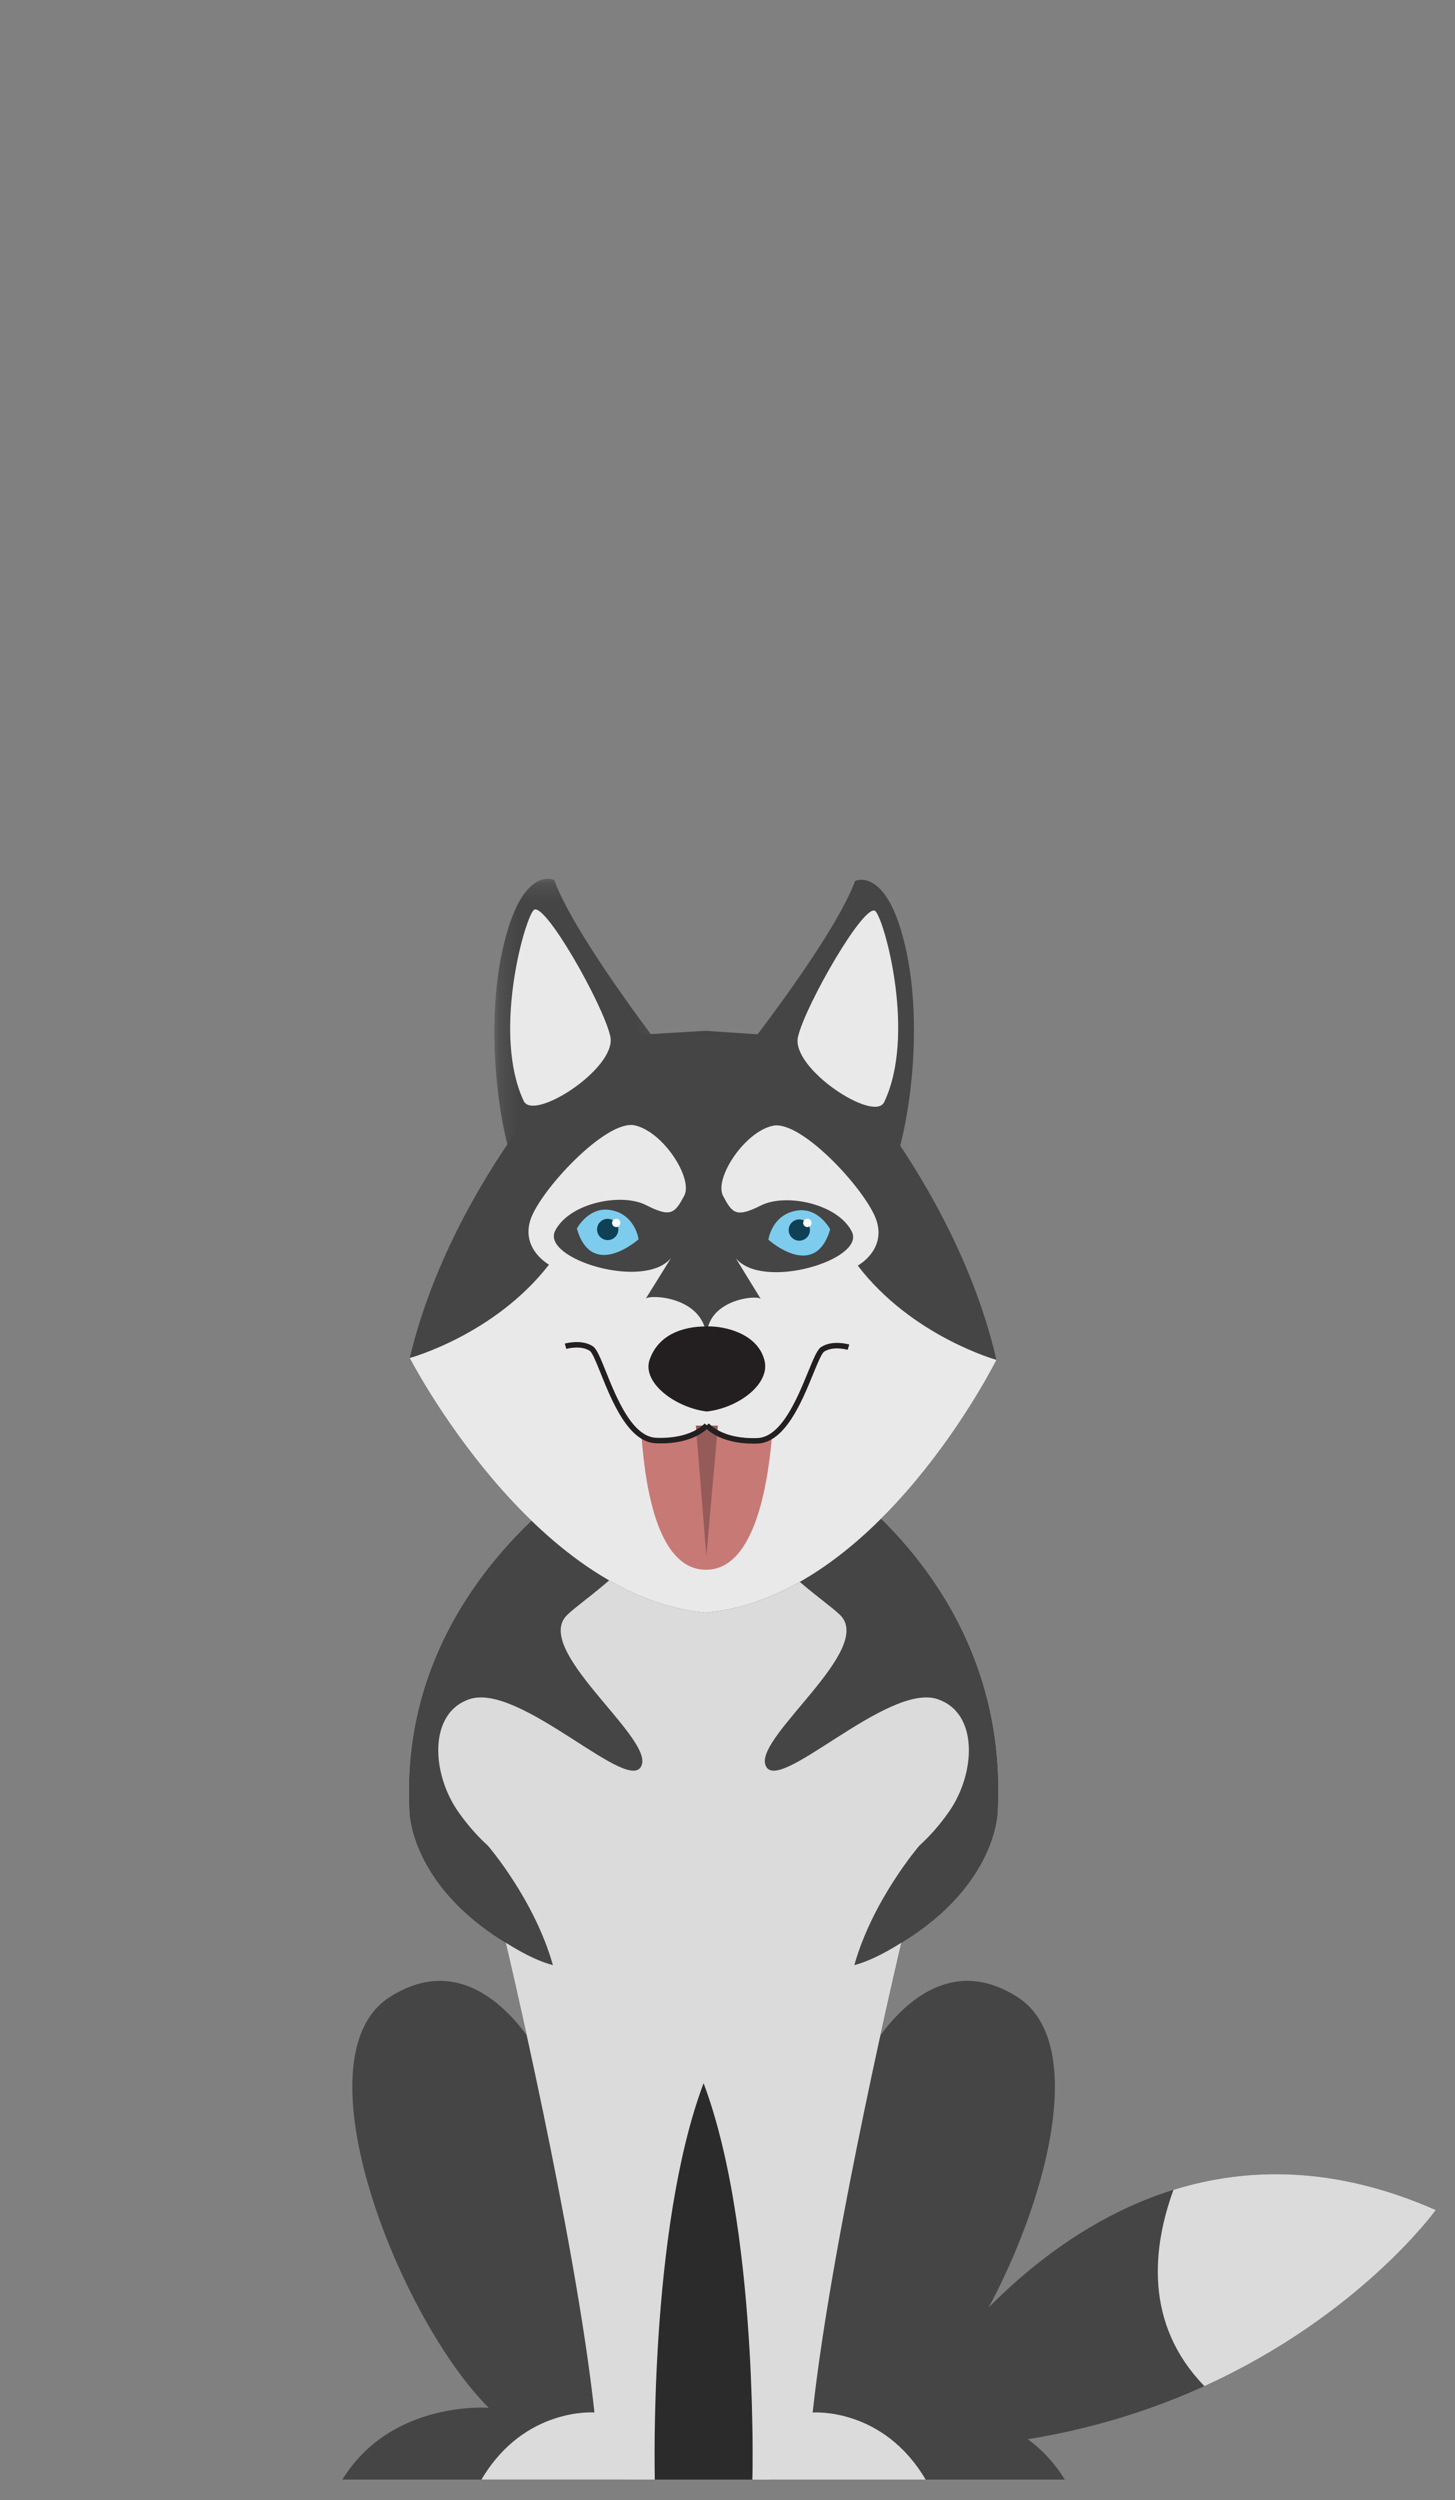
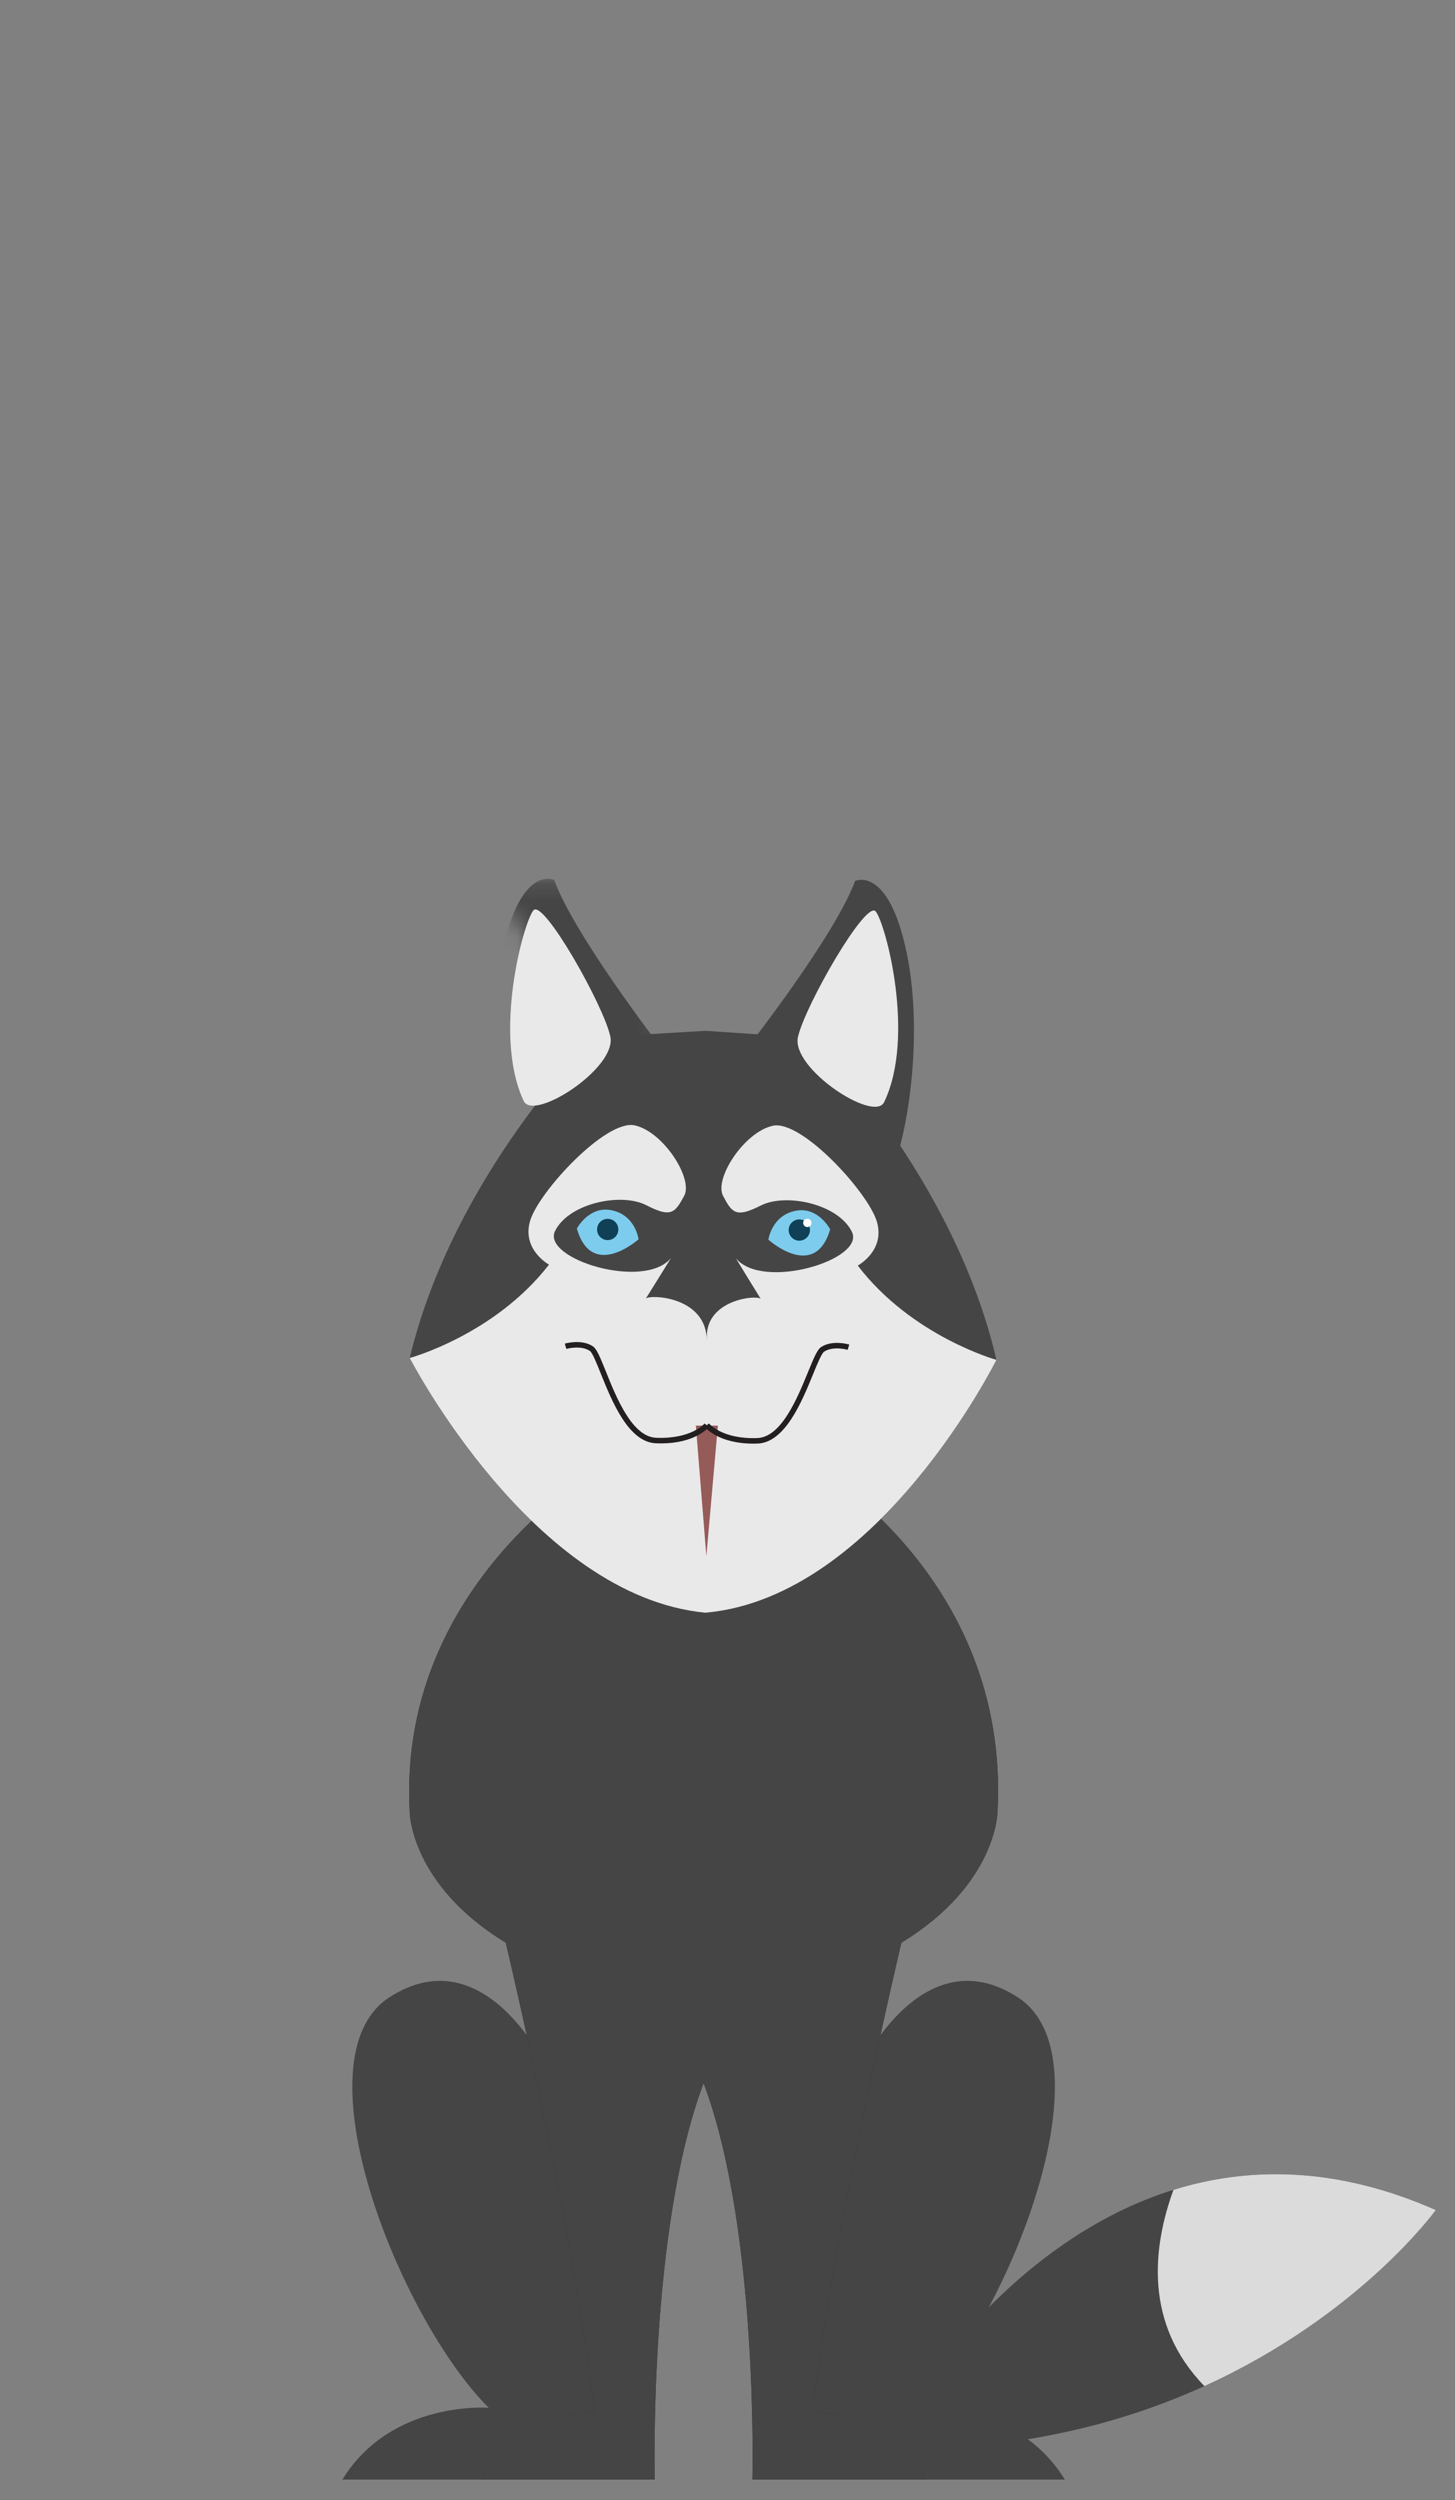
<svg xmlns="http://www.w3.org/2000/svg" height="146" viewBox="0 0 85 146" width="85">
  <rect x="0" y="0" width="85" height="146" fill="#808080" stroke="none" />
  <mask id="a" fill="#fff">
-     <path d="m.19.196h9.687v18.36h-9.687z" fill="#fff" fill-rule="evenodd" />
+     <path d="m.19.196h9.687v18.36z" fill="#fff" fill-rule="evenodd" />
  </mask>
  <g fill="none" fill-rule="evenodd" transform="translate(20 51)">
    <path d="m32.632 90.31s11.686-20.884 31.246-12.248c0 0-11.46 15.927-35.379 13.738z" fill="#454545" />
-     <path d="m13.987 84.457 4.265 9.347h5.703l6.316-8.501s-4.383-11.304-4.989-13.082c-.606-1.778-3.154-5.207-3.154-5.207l-8.142 8.735z" fill="#2c2b2c" />
    <path d="m30.337 69.636s3.582-7.564 9.112-4.004c5.53 3.559-.614 18.825-5.794 23.981 0 0 5.69-.465 8.552 4.191l-11.368-.001-4.517-2.951s-1.099-11.064-1.132-12.164c-.034-1.1 2.336-6.763 2.336-6.763z" fill="#454545" />
    <path d="m11.871 69.636s-3.582-7.564-9.112-4.004c-5.53 3.559.614 18.825 5.794 23.981 0 0-5.691-.465-8.552 4.191l11.368-.001 4.517-2.951s1.099-11.064 1.132-12.164c.033-1.1-2.336-6.763-2.336-6.763z" fill="#454545" />
    <path d="m27.163 34.325-11.164-.251s-12.828 6.833-12.065 20.75c0 0 .041 4.237 5.613 7.625 0 0 4.056 17.066 5.181 27.435 0 0-4.099-.328-6.6 3.917l10.123.002s-.377-14.579 2.852-23.152c3.228 8.573 2.852 23.152 2.852 23.152l10.123-.002c-2.501-4.244-6.6-3.917-6.6-3.917 1.125-10.369 5.181-27.435 5.181-27.435 5.573-3.389 5.614-7.625 5.614-7.625.763-13.917-11.11-20.499-11.11-20.499" fill="#2c2b2c" />
    <path d="m27.163 34.325-11.164-.251s-12.828 6.833-12.065 20.75c0 0 .041 4.237 5.613 7.625 0 0 4.056 17.066 5.181 27.435 0 0-4.099-.328-6.6 3.917l10.123.002s-.377-14.579 2.852-23.152c3.228 8.573 2.852 23.152 2.852 23.152l10.123-.002c-2.501-4.244-6.6-3.917-6.6-3.917 1.125-10.369 5.181-27.435 5.181-27.435 5.573-3.389 5.614-7.625 5.614-7.625.763-13.917-11.11-20.499-11.11-20.499" fill="#454545" />
    <path d="m63.877 78.063c-5.845-2.581-10.987-2.525-15.324-1.179-1.221 3.351-1.73 7.824 1.807 11.46 9.09-4.131 13.517-10.281 13.517-10.281" fill="#dcdbdb" />
-     <path d="m34.77 48.225c-2.991-.984-9.522 5.832-10.067 3.8-.457-1.706 6.374-6.713 4.384-8.702-.902-.901-4.648-3.253-4.427-4.983l-3.555-5.352v-.002l-.001.001-.001-.001v.002l-3.555 5.352c.22 1.73-3.525 4.082-4.427 4.983-1.991 1.988 4.842 6.996 4.384 8.702-.545 2.032-7.076-4.784-10.067-3.8-2.411.793-2.251 4.342-.648 6.608.569.804 1.146 1.44 1.718 1.957 0 0 2.724 3.161 3.792 6.971-.717-.188-1.619-.595-2.754-1.312 0 0 4.056 17.066 5.181 27.435 0 0-4.098-.327-6.6 3.917l10.124.002s-0-.003-0-.004c.001.002.001.003.002.004 0 0-.377-14.577 2.851-23.151.261.695.499 1.43.716 2.194.228.804.432 1.64.615 2.494.002.011.004.021.006.031.028.13.055.26.081.391.004.018.007.035.011.052.026.128.052.256.077.384.004.02.007.039.011.058.025.129.049.258.073.387.003.018.007.036.01.054.024.132.048.264.071.396.003.013.005.026.007.039.024.138.048.276.071.415 0.0.003.001.005.001.007.223 1.322.402 2.663.546 3.976 0.0.005.001.01.001.016.015.141.031.282.045.422.001.006.001.013.002.019.015.141.029.283.043.423 0.0.002.001.005.001.007.142 1.448.243 2.852.314 4.15v0c.007.128.014.255.02.381 0 .004 0.0.007.001.011.006.125.012.248.018.371 0 .003 0 .006 0.0.01.006.124.012.246.017.367v.001c.043.981.07 1.882.085 2.675v.013c.002.092.004.182.005.272 0.0.009 0.0.018.001.028.001.086.003.171.004.254 0.0.011 0.0.022.001.032.001.081.002.161.003.24 0.0.013 0.0.025.001.038.001.076.002.15.002.223 0 .014 0.0.028 0.0.042.001.072.001.143.002.211v.034c.001.071.001.141.001.209v.008c.002.373.001.696-.001.963-0.0.005-0.0.011-0.0.016-0.0.043-.001.084-.001.125v.039c-0.0.034-.001.066-.001.097-0.0.016-0.0.033-.001.048-0.0.031-.001.06-.001.088-0.0.012-0.0.025-.001.037-0.0.026-.001.051-.001.074-0.0.015-0.0.029-.001.043-0.0.018-.001.036-.001.052 0 .015-0.0.03-.001.044s-.001.029-.001.042c-0.0.009-0.0.018-.001.026-0.0.015-.001.03-.001.042-0.0.004-0.0.007-0.0.011-0.0.013-.001.025-.001.034 0 .007 0 .012-0.0.017 0 .003 0 .007-0.0.01v.01l10.123-.002c-2.501-4.244-6.6-3.917-6.6-3.917 1.125-10.369 5.181-27.435 5.181-27.435-1.132.715-2.032 1.121-2.748 1.311 1.069-3.81 3.792-6.97 3.792-6.97l-.001-.002c.571-.517 1.148-1.152 1.715-1.955 1.603-2.266 1.762-5.815-.648-6.608" fill="#dcdbdb" />
    <g fill="#454545">
      <path d="m9.877 9.99s-5.013-6.484-6.192-9.724c0 0-1.933-.958-3.041 4.182-1.108 5.14.002 11.882 1.274 13.788 1.272 1.906 4.351-5.354 4.351-5.354s2.699-1.143 2.735-1.508c.036-.364.873-1.385.873-1.385" mask="url(#a)" transform="translate(8.692 .126)" />
      <path d="m27.63 9.631-6.418-.433-6.571.393s-8.153 8.048-10.704 18.711c0 0 7.17 13.915 17.276 14.875 10.112-.893 16.998-14.763 16.998-14.763-2.48-10.68-10.58-18.782-10.58-18.782" />
      <path d="m23.699 10.13s5.056-6.451 6.257-9.682c0 0 1.94-.945 3.013 4.202 1.074 5.147-.081 11.882-1.366 13.779-1.285 1.898-4.315-5.383-4.315-5.383s-2.691-1.161-2.725-1.526c-.034-.364-.864-1.39-.864-1.39" />
    </g>
    <path d="m31.65 13.364c-.584 1.216-5.449-1.967-5.033-3.807.416-1.839 3.968-8.017 4.54-7.332.571.685 2.343 7.291.493 11.139" fill="#eae9e9" />
    <path d="m13.699 20.749s.689-1.311 1.978-1.082c1.445.257 1.628 1.705 1.628 1.705s-2.721 2.426-3.606-.623" fill="#7dcced" />
    <path d="m16.123 20.799c0-.343-.278-.622-.622-.622-.343 0-.621.278-.621.622 0 .343.278.621.621.621.343 0 .622-.278.622-.621" fill="#0f4055" />
    <path d="m30.11 22.907s1.622-.87 1.113-2.574c-.51-1.704-4.394-5.952-6.07-5.591-1.676.361-3.444 3.088-2.913 4.093.53 1.004.75 1.302 2.212.563 1.462-.738 4.507-.098 5.314 1.535.806 1.633-5.235 3.459-6.785 1.537 0 0 1.274 2.09 1.461 2.383-.248-.254-3.158.049-3.15 2.196v.281c.016-2.626-3.315-2.748-3.564-2.496.188-.292 1.476-2.373 1.476-2.373-1.562 1.913-7.591.046-6.774-1.581s3.867-2.247 5.324-1.499c1.457.748 1.678.452 2.216-.549.537-1-1.213-3.74-2.886-4.112-1.673-.372-5.586 3.85-6.107 5.551-.521 1.7 1.096 2.581 1.096 2.581-3.186 4.111-8.136 5.452-8.136 5.452.004.008 7.173 13.915 17.275 14.875.027-.002.053-.005.08-.008 10.066-.959 16.915-14.751 16.918-14.756 0 0-4.94-1.374-8.099-5.506" fill="#eae9e9" />
    <path d="m28.499 20.795s-.68-1.316-1.97-1.095c-1.447.248-1.64 1.694-1.64 1.694s2.705 2.444 3.61-.599" fill="#7dcced" />
    <path d="m26.074 20.829c.002-.343.282-.62.625-.617.343.002.619.282.617.625-.002.343-.282.619-.625.617-.343-.002-.619-.282-.617-.625" fill="#0f4055" />
    <path d="m26.921 20.414c.001-.134.11-.242.245-.241.134.001.242.11.241.245-.001.134-.11.242-.245.241-.134-.001-.242-.11-.241-.245" fill="#fff" />
-     <path d="m15.757 20.414c.001-.134.11-.242.244-.241.134.001.242.11.241.245-.001.134-.11.242-.245.241-.134-.001-.242-.11-.241-.245" fill="#fff" />
-     <path d="m21.315 32.253c-.304.337-2.493 1.458-3.841.58.256 3.511 1.087 7.82 3.752 7.838 2.667.018 3.573-4.307 3.875-7.817-1.614.857-3.661-.348-3.786-.601" fill="#c77976" />
    <path d="m21.939 32.256-.674 7.619-.614-7.624z" fill="#955b59" />
    <path d="m18.603 33.292c-.093 0-.188-.002-.287-.006-1.61-.066-2.577-2.476-3.218-4.07-.242-.604-.493-1.228-.639-1.325-.534-.355-1.367-.119-1.375-.117l-.09-.309c.04-.011.987-.279 1.643.158.219.146.411.606.76 1.473.609 1.518 1.53 3.811 2.932 3.868 2.063.084 2.824-.825 2.831-.834l.253.2c-.032.041-.782.962-2.81.962" fill="#231f20" />
    <path d="m24.015 33.306c-2.063 0-2.817-.94-2.85-.982l.254-.197c.007.008.754.929 2.825.853 1.402-.048 2.337-2.334 2.956-3.847.354-.866.55-1.324.769-1.468.66-.433 1.604-.158 1.644-.146l-.092.308c-.008-.002-.841-.242-1.375.107-.147.096-.402.719-.648 1.321-.65 1.59-1.633 3.992-3.243 4.047-.082.003-.162.004-.24.004" fill="#231f20" />
-     <path d="m24.655 28.422c-.425-1.582-2.368-1.987-3.335-1.962-1.561-.01-2.868.557-3.361 1.917s1.497 2.828 3.328 3.053c1.835-.2 3.744-1.61 3.369-3.008" fill="#231f20" />
    <path d="m10.596 13.297c.576 1.22 5.462-1.931 5.058-3.773-.403-1.842-3.915-8.044-4.49-7.363-.576.681-2.391 7.276-.568 11.136" fill="#eae9e9" />
  </g>
</svg>